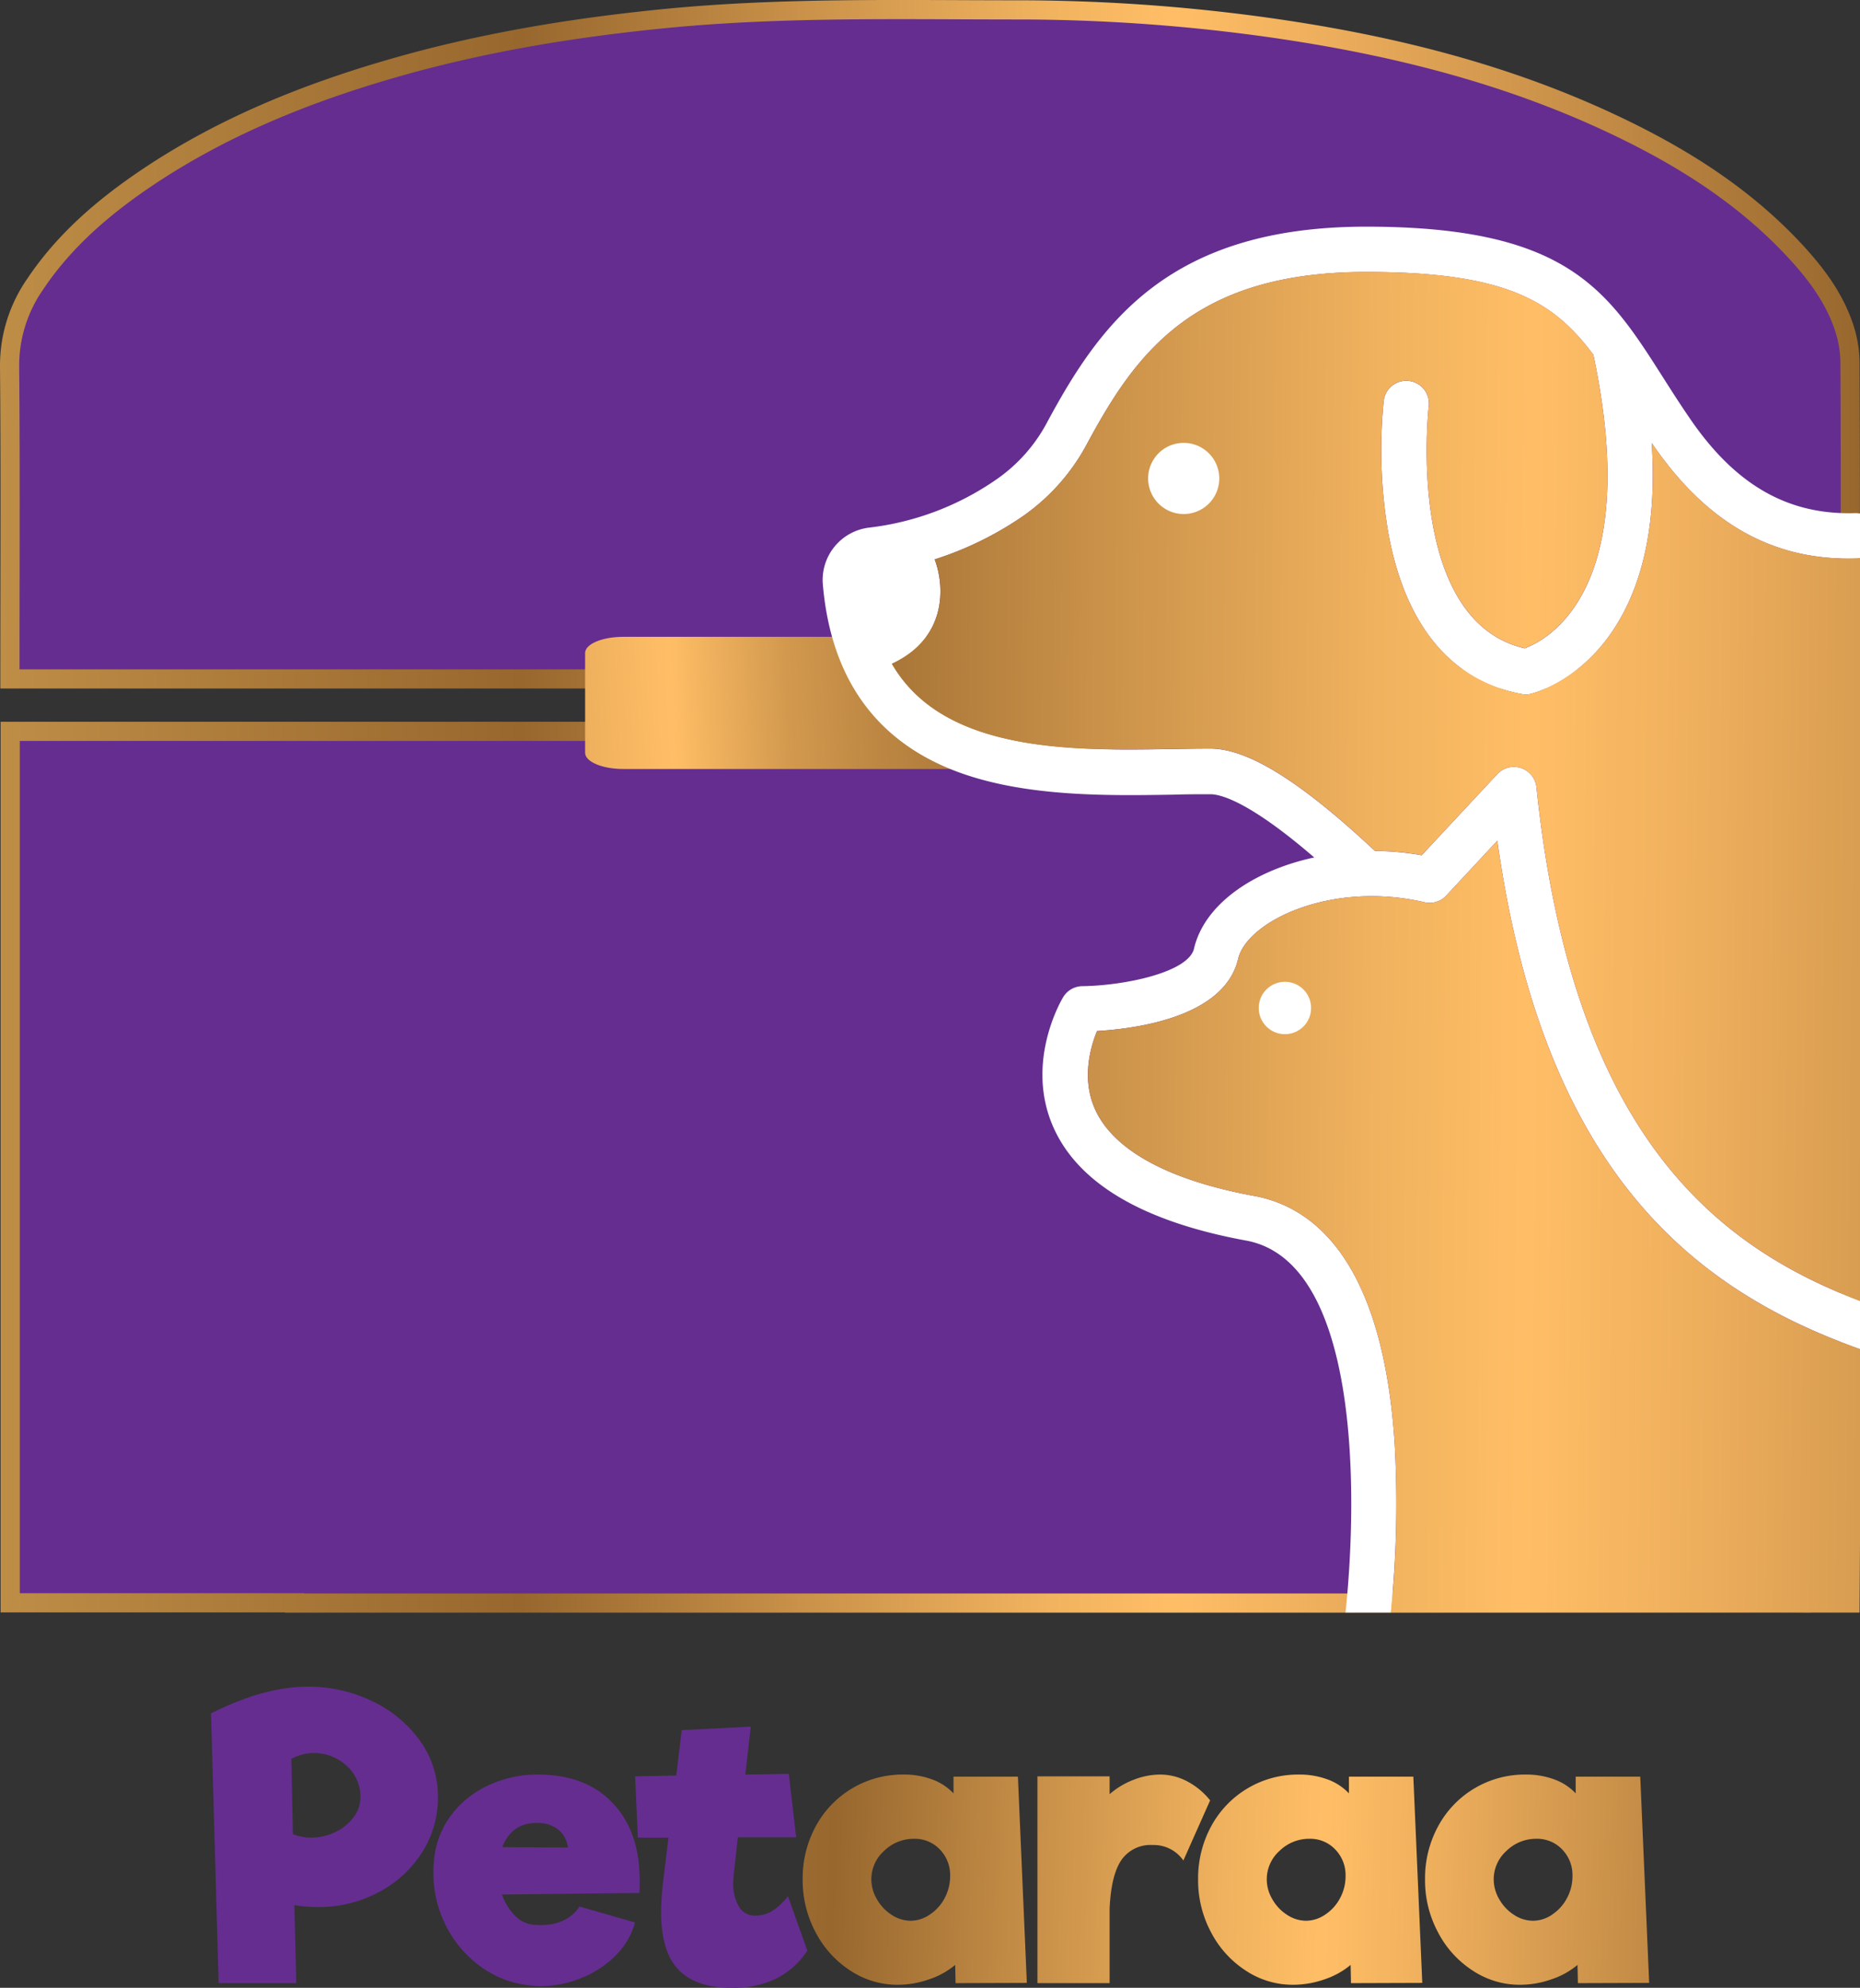
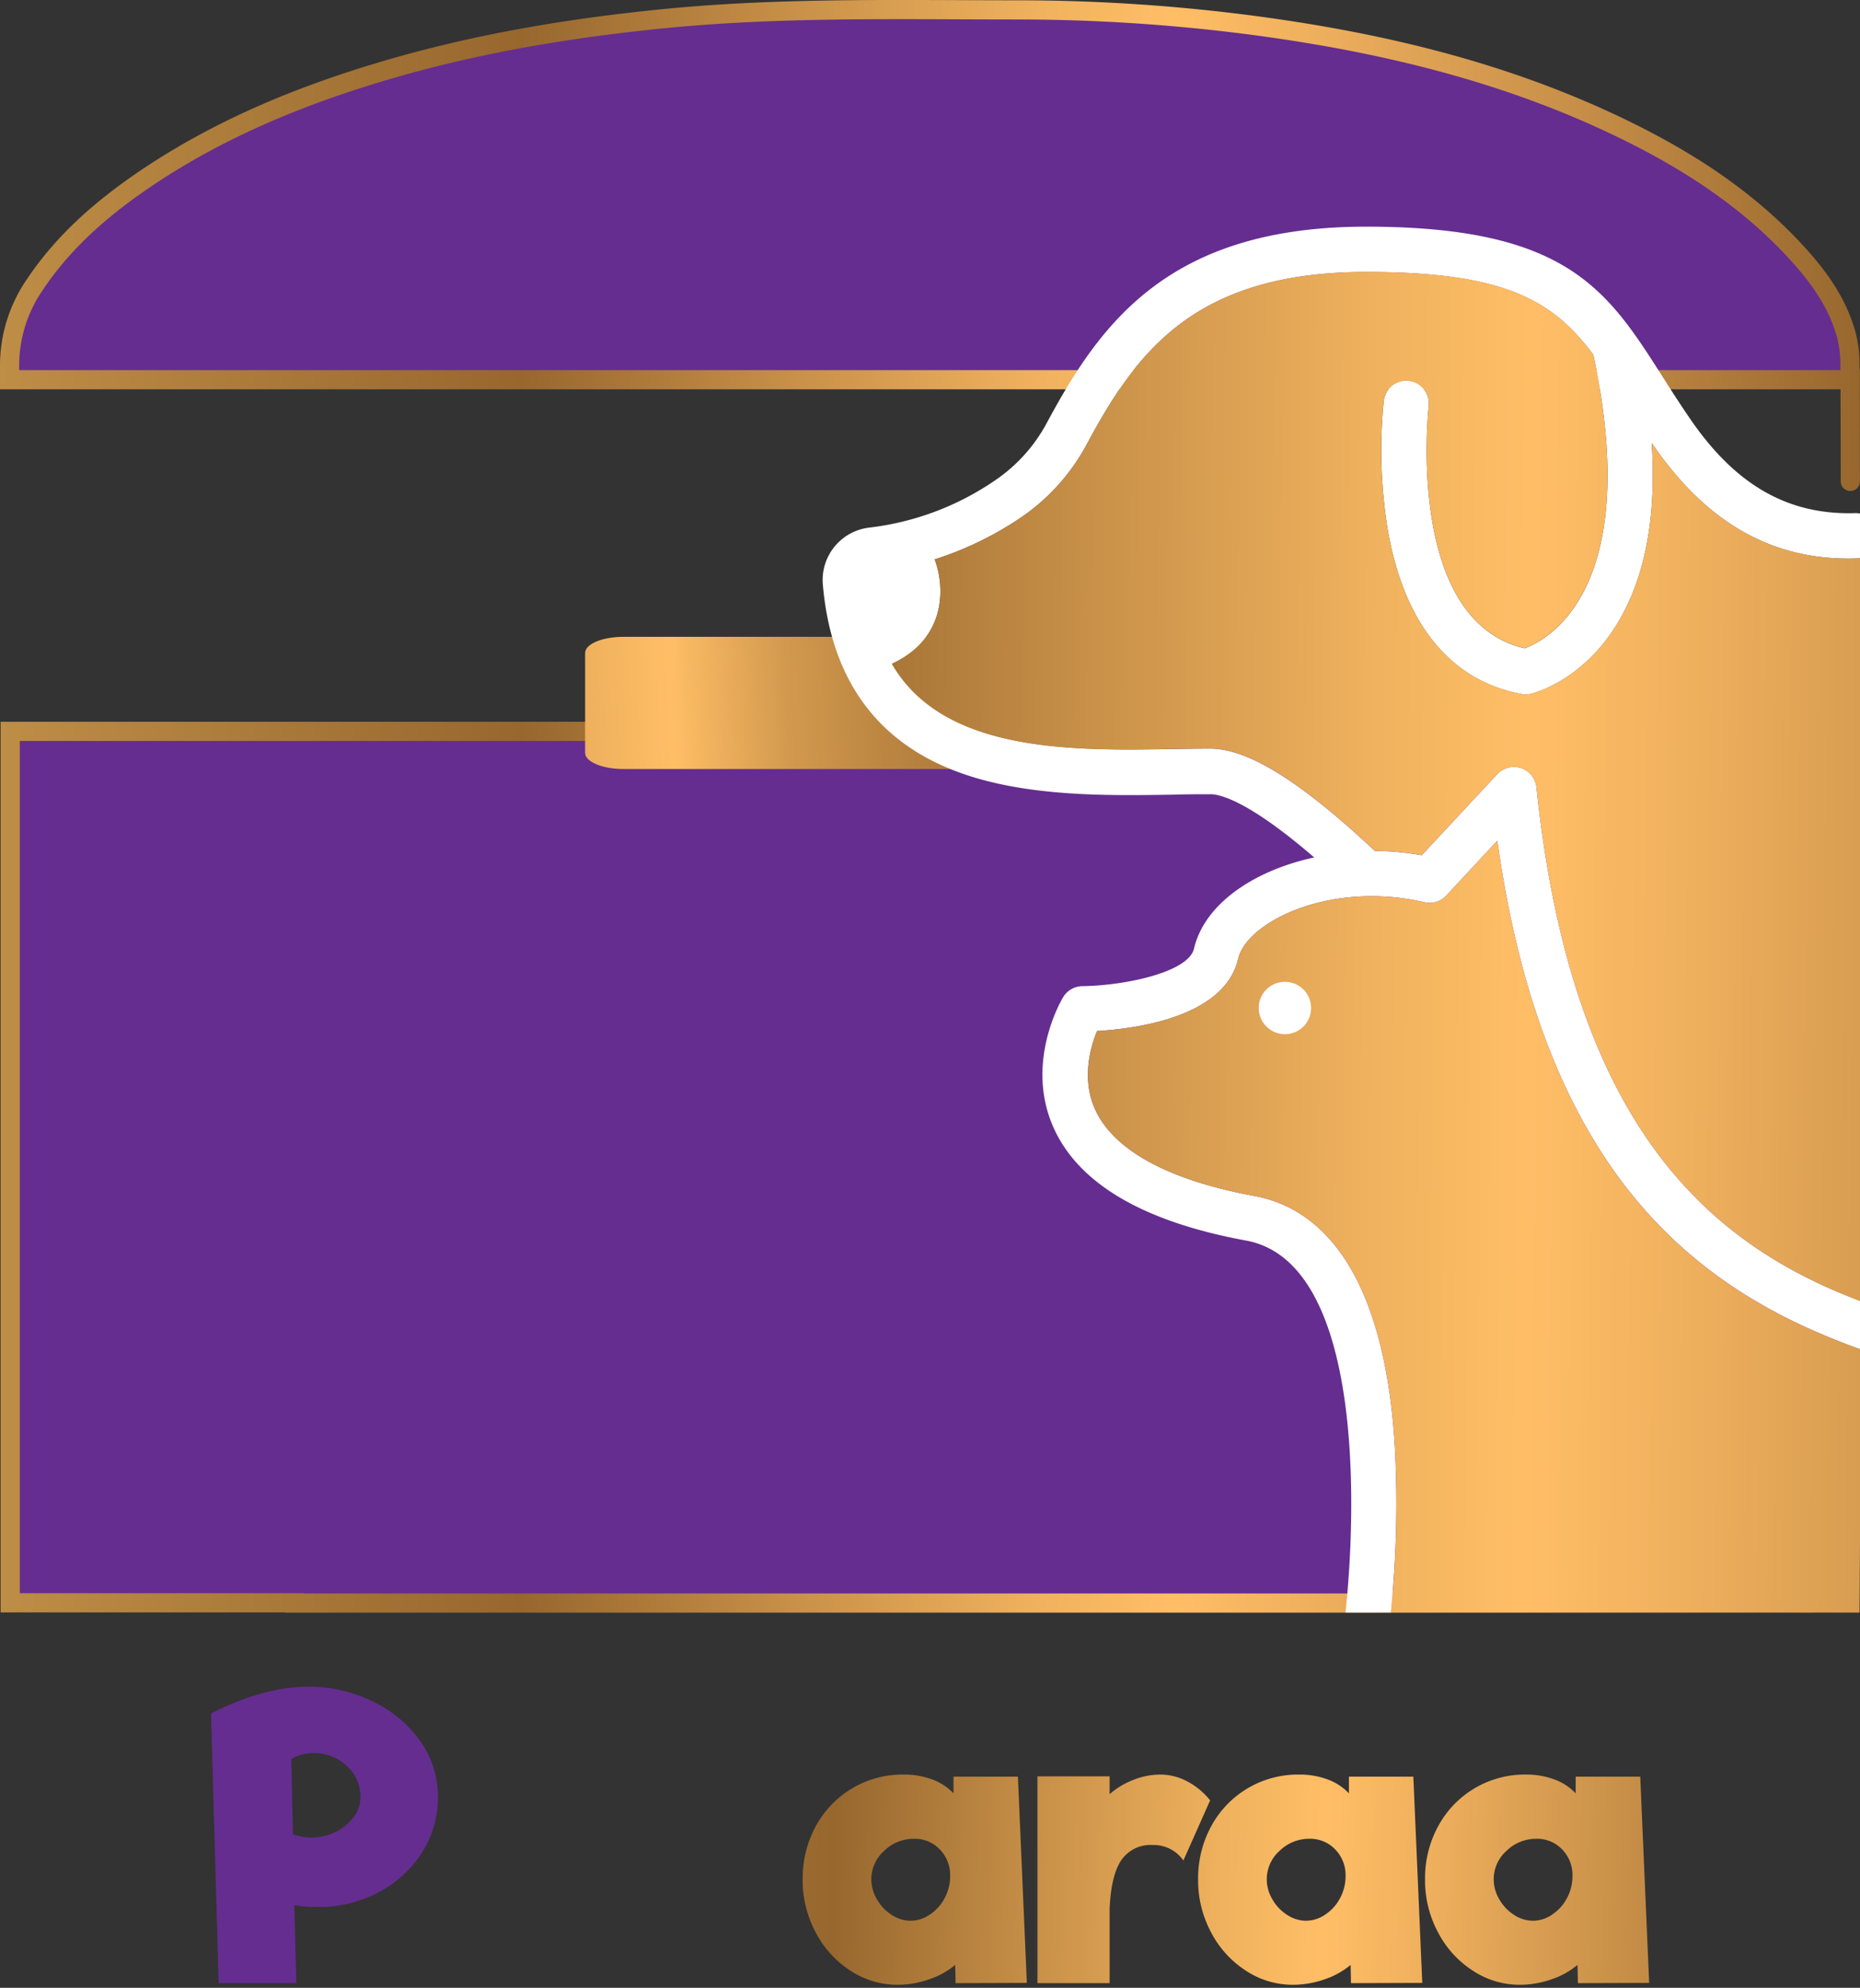
<svg xmlns="http://www.w3.org/2000/svg" xmlns:xlink="http://www.w3.org/1999/xlink" viewBox="0 0 387.82 414.46">
  <rect x="0" y="0" width="387.82" height="414.46" fill="#333333" stroke="none" />
  <defs>
    <style>.cls-1,.cls-6,.cls-7{fill:#652d90;}.cls-2{fill:url(#Áåçûìÿííûé_ãðàäèåíò_3_êîïèÿ);}.cls-3{fill:url(#Áåçûìÿííûé_ãðàäèåíò_3_êîïèÿ-2);}.cls-4{fill:url(#Áåçûìÿííûé_ãðàäèåíò_3_êîïèÿ-3);}.cls-5{fill:url(#Áåçûìÿííûé_ãðàäèåíò_3_êîïèÿ-4);}.cls-6,.cls-7{stroke-miterlimit:10;stroke-width:4px;}.cls-6{stroke:url(#Áåçûìÿííûé_ãðàäèåíò_3_êîïèÿ-5);}.cls-7{stroke:url(#Áåçûìÿííûé_ãðàäèåíò_3_êîïèÿ-6);}.cls-8{fill-rule:evenodd;fill:url(#linear-gradient);}.cls-9{fill:#fff;}.cls-10{fill:url(#Áåçûìÿííûé_ãðàäèåíò_3_êîïèÿ-7);}.cls-11{fill:url(#Áåçûìÿííûé_ãðàäèåíò_3_êîïèÿ-8);}.cls-12{fill:url(#Áåçûìÿííûé_ãðàäèåíò_3_êîïèÿ-9);}</style>
    <linearGradient id="Áåçûìÿííûé_ãðàäèåíò_3_êîïèÿ" x1="91.89" y1="389.59" x2="383.89" y2="396.59" gradientUnits="userSpaceOnUse">
      <stop offset="0" stop-color="#be8d46" />
      <stop offset="0.28" stop-color="#97672e" />
      <stop offset="0.43" stop-color="#c99149" />
      <stop offset="0.56" stop-color="#f0b25e" />
      <stop offset="0.63" stop-color="#ffbe66" />
      <stop offset="0.71" stop-color="#eeaf5d" />
      <stop offset="0.87" stop-color="#c08944" />
      <stop offset="1" stop-color="#97672e" />
    </linearGradient>
    <linearGradient id="Áåçûìÿííûé_ãðàäèåíò_3_êîïèÿ-2" x1="91.91" y1="388.44" x2="383.91" y2="395.44" xlink:href="#Áåçûìÿííûé_ãðàäèåíò_3_êîïèÿ" />
    <linearGradient id="Áåçûìÿííûé_ãðàäèåíò_3_êîïèÿ-3" x1="91.93" y1="387.62" x2="383.93" y2="394.62" xlink:href="#Áåçûìÿííûé_ãðàäèåíò_3_êîïèÿ" />
    <linearGradient id="Áåçûìÿííûé_ãðàäèåíò_3_êîïèÿ-4" x1="91.96" y1="386.48" x2="383.96" y2="393.48" xlink:href="#Áåçûìÿííûé_ãðàäèåíò_3_êîïèÿ" />
    <linearGradient id="Áåçûìÿííûé_ãðàäèåíò_3_êîïèÿ-5" x1="0" y1="71.78" x2="387.81" y2="71.78" xlink:href="#Áåçûìÿííûé_ãðàäèåíò_3_êîïèÿ" />
    <linearGradient id="Áåçûìÿííûé_ãðàäèåíò_3_êîïèÿ-6" x1="0.13" y1="243.31" x2="387.71" y2="243.31" xlink:href="#Áåçûìÿííûé_ãðàäèåíò_3_êîïèÿ" />
    <linearGradient id="linear-gradient" x1="-120.63" y1="160.73" x2="362.37" y2="137.73" gradientUnits="userSpaceOnUse">
      <stop offset="0" stop-color="#be8d46" />
      <stop offset="0.28" stop-color="#97672e" />
      <stop offset="0.35" stop-color="#ad793a" />
      <stop offset="0.48" stop-color="#e5a858" />
      <stop offset="0.54" stop-color="#ffbe66" />
      <stop offset="0.56" stop-color="#edaf5c" />
      <stop offset="0.59" stop-color="#d2994e" />
      <stop offset="0.63" stop-color="#bc8642" />
      <stop offset="0.67" stop-color="#ab7839" />
      <stop offset="0.72" stop-color="#a06e33" />
      <stop offset="0.8" stop-color="#99692f" />
      <stop offset="1" stop-color="#97672e" />
    </linearGradient>
    <linearGradient id="Áåçûìÿííûé_ãðàäèåíò_3_êîïèÿ-7" x1="34.04" y1="161.3" x2="486.04" y2="165.3" xlink:href="#Áåçûìÿííûé_ãðàäèåíò_3_êîïèÿ" />
    <linearGradient id="Áåçûìÿííûé_ãðàäèåíò_3_êîïèÿ-8" x1="33.36" y1="253.37" x2="485.05" y2="257.37" xlink:href="#Áåçûìÿííûé_ãðàäèåíò_3_êîïèÿ" />
    <linearGradient id="Áåçûìÿííûé_ãðàäèåíò_3_êîïèÿ-9" x1="367.58" y1="336.12" x2="380.88" y2="336.24" xlink:href="#Áåçûìÿííûé_ãðàäèåíò_3_êîïèÿ" />
  </defs>
  <g id="Layer_2" data-name="Layer 2">
    <g id="Layer_5" data-name="Layer 5">
      <path class="cls-1" d="M77.55,354.67a25.79,25.79,0,0,1,10,8.25,19.9,19.9,0,0,1,3.76,11.82A21.15,21.15,0,0,1,88,386.23a23.71,23.71,0,0,1-9.1,8.33,26.58,26.58,0,0,1-12.67,3.07,32.58,32.58,0,0,1-4.85-.4l.4,16.26H45.59L44,357.26q11-5.58,20.23-5.58A30.34,30.34,0,0,1,77.55,354.67Zm-12.7,28.48a11.58,11.58,0,0,0,5-1.13,10.13,10.13,0,0,0,3.84-3.08,6.85,6.85,0,0,0,1.46-4.2,8.54,8.54,0,0,0-2.92-6.6,9.91,9.91,0,0,0-11.49-1.41l.33,15.69A10.23,10.23,0,0,0,64.85,383.15Z" />
-       <path class="cls-1" d="M127.8,376q5.58,5.91,5.58,16.1c0,1.13,0,2-.08,2.59l-28.64.32a11.89,11.89,0,0,0,2.71,4.41,6.25,6.25,0,0,0,4.08,1.91q6.48.48,9.39-3.81l11.57,3.32a15.6,15.6,0,0,1-4,6.84,21.19,21.19,0,0,1-7.17,4.73,22.63,22.63,0,0,1-8.61,1.7A13.07,13.07,0,0,1,111,414a20.64,20.64,0,0,1-10.32-3.64,23.42,23.42,0,0,1-7.52-8.5,24.1,24.1,0,0,1-2.79-11.49,14.81,14.81,0,0,1,.08-1.86,18.16,18.16,0,0,1,3.27-9.55,20.11,20.11,0,0,1,7.77-6.55A24,24,0,0,1,112.1,370Q122.21,370,127.8,376Zm-23.06,9.14,13.67.08a5.47,5.47,0,0,0-1.9-3.64,6.3,6.3,0,0,0-3.6-1.45Q106.93,379.59,104.74,385.09Z" />
-       <path class="cls-1" d="M168.33,406.7a16.73,16.73,0,0,1-6.51,5.86,20.88,20.88,0,0,1-9.34,1.9q-7.36,0-11-3.76t-3.64-12.09a58,58,0,0,1,.41-6.15l1.13-9.31H133l-.57-12.78,8.58-.16,1.13-9.47,14.4-.73-1.13,10,9.06-.16L166,383.07H153.85l-.81,7.28a20.68,20.68,0,0,0-.16,2.11,9.32,9.32,0,0,0,1.21,5.09,3.71,3.71,0,0,0,3.24,1.86,6.89,6.89,0,0,0,3.56-.89,13.51,13.51,0,0,0,3.4-3.15Z" />
      <path class="cls-2" d="M199.24,413.49l-.08-3.8a16.65,16.65,0,0,1-5.42,3,19.84,19.84,0,0,1-6.63,1.14,17.77,17.77,0,0,1-9.88-3,21.11,21.11,0,0,1-7.2-8,23,23,0,0,1-2.67-11,22.74,22.74,0,0,1,2.75-11.09A20.53,20.53,0,0,1,188.32,370a16.78,16.78,0,0,1,6,1,11.56,11.56,0,0,1,4.49,2.92v-3.48h13.43l1.86,43Zm-5.34-14.32a9.23,9.23,0,0,0,3.08-3.44,9.69,9.69,0,0,0,1.13-4.57,7.7,7.7,0,0,0-2.14-5.54,7.19,7.19,0,0,0-5.38-2.23,8.85,8.85,0,0,0-6.24,2.51,7.94,7.94,0,0,0-2.67,6,8.19,8.19,0,0,0,1.18,4.13,9.24,9.24,0,0,0,3.07,3.23,7.22,7.22,0,0,0,3.93,1.22A7.12,7.12,0,0,0,193.9,399.17Z" />
      <path class="cls-3" d="M247.47,371.38a15.21,15.21,0,0,1,4.85,4l-5.58,12.54a7.51,7.51,0,0,0-6.4-3.23,7.38,7.38,0,0,0-6.51,3.11q-2.15,3.12-2.47,10.16v15.53H216.31V370.37h15.05v3.72a16.46,16.46,0,0,1,5-3,15.29,15.29,0,0,1,5.54-1.09A12.05,12.05,0,0,1,247.47,371.38Z" />
      <path class="cls-4" d="M281.69,413.49l-.08-3.8a16.76,16.76,0,0,1-5.42,3,19.85,19.85,0,0,1-6.64,1.14,17.71,17.71,0,0,1-9.87-3,21.11,21.11,0,0,1-7.2-8,23,23,0,0,1-2.67-11,22.74,22.74,0,0,1,2.75-11.09A20.53,20.53,0,0,1,270.77,370a16.82,16.82,0,0,1,6,1,11.56,11.56,0,0,1,4.49,2.92v-3.48h13.43l1.86,43Zm-5.34-14.32a9.23,9.23,0,0,0,3.08-3.44,9.69,9.69,0,0,0,1.13-4.57,7.67,7.67,0,0,0-2.15-5.54,7.17,7.17,0,0,0-5.38-2.23,8.83,8.83,0,0,0-6.23,2.51,7.94,7.94,0,0,0-2.67,6,8.09,8.09,0,0,0,1.18,4.13,9.24,9.24,0,0,0,3.07,3.23,7.22,7.22,0,0,0,3.93,1.22A7.12,7.12,0,0,0,276.35,399.17Z" />
      <path class="cls-5" d="M329,413.49l-.08-3.8a16.65,16.65,0,0,1-5.42,3,19.84,19.84,0,0,1-6.63,1.14,17.71,17.71,0,0,1-9.87-3,21,21,0,0,1-7.2-8,22.91,22.91,0,0,1-2.67-11,22.63,22.63,0,0,1,2.75-11.09A20.5,20.5,0,0,1,318.1,370a16.78,16.78,0,0,1,5.95,1,11.49,11.49,0,0,1,4.49,2.92v-3.48H342l1.86,43Zm-5.34-14.32a9.23,9.23,0,0,0,3.08-3.44,9.69,9.69,0,0,0,1.13-4.57,7.66,7.66,0,0,0-2.14-5.54,7.19,7.19,0,0,0-5.38-2.23,8.81,8.81,0,0,0-6.23,2.51,7.94,7.94,0,0,0-2.67,6,8.18,8.18,0,0,0,1.17,4.13,9.33,9.33,0,0,0,3.07,3.23,7.22,7.22,0,0,0,3.93,1.22A7.12,7.12,0,0,0,323.68,399.17Z" />
-       <path class="cls-6" d="M385.73,75.41a24,24,0,0,0-1.43-7.71c-2.17-6.18-6.15-11.27-10.6-16-10-10.59-22-18.32-35-24.66-24.34-11.89-50.3-18.13-77-21.7a378.11,378.11,0,0,0-49.53-3.28c-24.29,0-48.59-.58-72.82,1.74C120.1,5.67,101.07,8.75,82.44,14.08,64.13,19.32,46.61,26.34,30.72,37c-9.07,6.1-17.3,13.12-23.43,22.31A29.75,29.75,0,0,0,2,76.6c.19,20.8.07,41.6.07,62.39v2.57H385.7c0-.79.09-1.45.09-2.11C385.8,118.1,385.84,96.75,385.73,75.41Z" />
+       <path class="cls-6" d="M385.73,75.41a24,24,0,0,0-1.43-7.71c-2.17-6.18-6.15-11.27-10.6-16-10-10.59-22-18.32-35-24.66-24.34-11.89-50.3-18.13-77-21.7a378.11,378.11,0,0,0-49.53-3.28c-24.29,0-48.59-.58-72.82,1.74C120.1,5.67,101.07,8.75,82.44,14.08,64.13,19.32,46.61,26.34,30.72,37c-9.07,6.1-17.3,13.12-23.43,22.31A29.75,29.75,0,0,0,2,76.6v2.57H385.7c0-.79.09-1.45.09-2.11C385.8,118.1,385.84,96.75,385.73,75.41Z" />
      <path class="cls-7" d="M385.71,152.42H323.9v.07H2.13V334.19H48.8v0H61.43v.05H328.06v0h57.65Z" />
      <path class="cls-8" d="M223.78,160.34H130c-4.42,0-8-1.5-8-3.38v-20.8c0-1.88,3.54-3.38,8-3.38h93.82c4.43,0,8,1.5,8,3.38V157C231.31,158.84,228.21,160.34,223.78,160.34Z" />
      <path class="cls-9" d="M344.45,92.45l-.06-.08c1.06,16.33-1.64,29.44-8.11,39.12-7.26,10.84-16.72,13.09-17.12,13.18a4.55,4.55,0,0,1-1,.12,5,5,0,0,1-.86-.08c-14.78-2.71-24.42-14.44-27.89-33.92a102.74,102.74,0,0,1-.89-27.24,4.72,4.72,0,1,1,9.38,1.13c-.06.56-5,44.68,20,50.5,4.49-1.64,24.75-11.94,14.33-61.2-8.37-11.21-18.2-17.27-47.38-17.27-35.94,0-48,16.92-58.16,35.77a43.14,43.14,0,0,1-13.42,15.16,69.91,69.91,0,0,1-18.38,9c2.17,5.83,2.48,16.48-8.93,21.77,3.67,6.32,9.34,10.8,17.2,13.69,12.43,4.55,27.78,4.3,41.33,4.08,2.76-.05,5.36-.09,7.86-.09,7.86,0,18.77,6.78,34.34,21.34a57.47,57.47,0,0,1,9.74.89L312.2,161.4a4.73,4.73,0,0,1,8.16,2.74c7.44,71.44,36.64,95.39,67.46,107.1V281.3C373,276,357.7,268.14,344.68,254.17c-16.91-18.14-27.58-44-32.48-78.88l-10.65,11.45a4.72,4.72,0,0,1-4.54,1.38c-19.54-4.54-37,4-38.85,11.8-2.83,12.17-21.32,14.57-29.42,15.05-1.37,3.32-3.3,10-.38,16.39,3.88,8.5,15.35,14.73,33.18,18,12,2.21,26.84,13,29.28,52.05A225.46,225.46,0,0,1,290,336.2h-9.45c2.68-25.5,2.75-73.22-20.73-77.54-21.38-3.92-34.88-11.83-40.13-23.5-6.11-13.61,1.65-26.71,2-27.27a4.72,4.72,0,0,1,4-2.27c9-.13,22.13-2.93,23.27-7.84,2.15-9.22,12.32-16.24,25.06-19-13.65-11.77-19.59-13.18-21.65-13.18-2.42,0-5,0-7.7.09-13.67.22-30.67.49-44.74-4.66-17.11-6.27-26.65-19.43-28.36-39.11A11,11,0,0,1,181.29,110a58.39,58.39,0,0,0,26.63-10.15A33.56,33.56,0,0,0,218.36,88c11.1-20.61,25.37-40.74,66.49-40.74,41.88,0,50.25,13.14,61.83,31.32,1.74,2.74,3.55,5.58,5.58,8.54,9.52,14,20.5,20.28,34.51,19.87a4,4,0,0,1,1.05.09v9.28a3.84,3.84,0,0,1-.76.08C369.72,117,355.8,109.1,344.45,92.45Z" />
      <path class="cls-10" d="M387.06,116.43c-17.34.53-31.26-7.33-42.61-24l-.06-.08c1.06,16.33-1.64,29.44-8.11,39.12-7.26,10.84-16.72,13.09-17.12,13.18a4.55,4.55,0,0,1-1,.12,5,5,0,0,1-.86-.08c-14.78-2.71-24.42-14.44-27.89-33.92a102.74,102.74,0,0,1-.89-27.24,4.72,4.72,0,1,1,9.38,1.13c-.06.56-5,44.68,20,50.5,4.49-1.64,24.75-11.94,14.33-61.2-8.37-11.21-18.2-17.27-47.38-17.27-35.94,0-48,16.92-58.16,35.77a43.14,43.14,0,0,1-13.42,15.16,69.91,69.91,0,0,1-18.38,9c2.17,5.83,2.48,16.48-8.93,21.77,3.67,6.32,9.34,10.8,17.2,13.69,12.43,4.55,27.78,4.3,41.33,4.08,2.76-.05,5.36-.09,7.86-.09,7.86,0,18.77,6.78,34.34,21.34a57.47,57.47,0,0,1,9.74.89L312.2,161.4a4.73,4.73,0,0,1,8.16,2.74c7.44,71.44,36.64,95.39,67.46,107.1V116.35A3.84,3.84,0,0,1,387.06,116.43Z" />
      <path class="cls-11" d="M344.68,254.17c-16.91-18.14-27.58-44-32.48-78.88l-10.65,11.45a4.72,4.72,0,0,1-4.54,1.38c-19.54-4.54-37,4-38.85,11.8-2.83,12.17-21.32,14.57-29.42,15.05-1.37,3.32-3.3,10-.38,16.39,3.88,8.5,15.35,14.73,33.18,18,12,2.21,26.84,13,29.28,52.05a224.25,224.25,0,0,1-.8,34.78h83.25c.89,0,4.48.05,4.76,0l9.68,0,.11-14.53V281.3C373,276,357.7,268.14,344.68,254.17Z" />
      <path class="cls-12" d="M373.27,336.19H378" />
      <circle class="cls-9" cx="267.91" cy="210.17" r="5.46" />
-       <circle class="cls-9" cx="246.11" cy="99.42" r="7.4" transform="matrix(0.99, -0.16, 0.16, 0.99, -12.75, 40.71)" />
    </g>
  </g>
</svg>